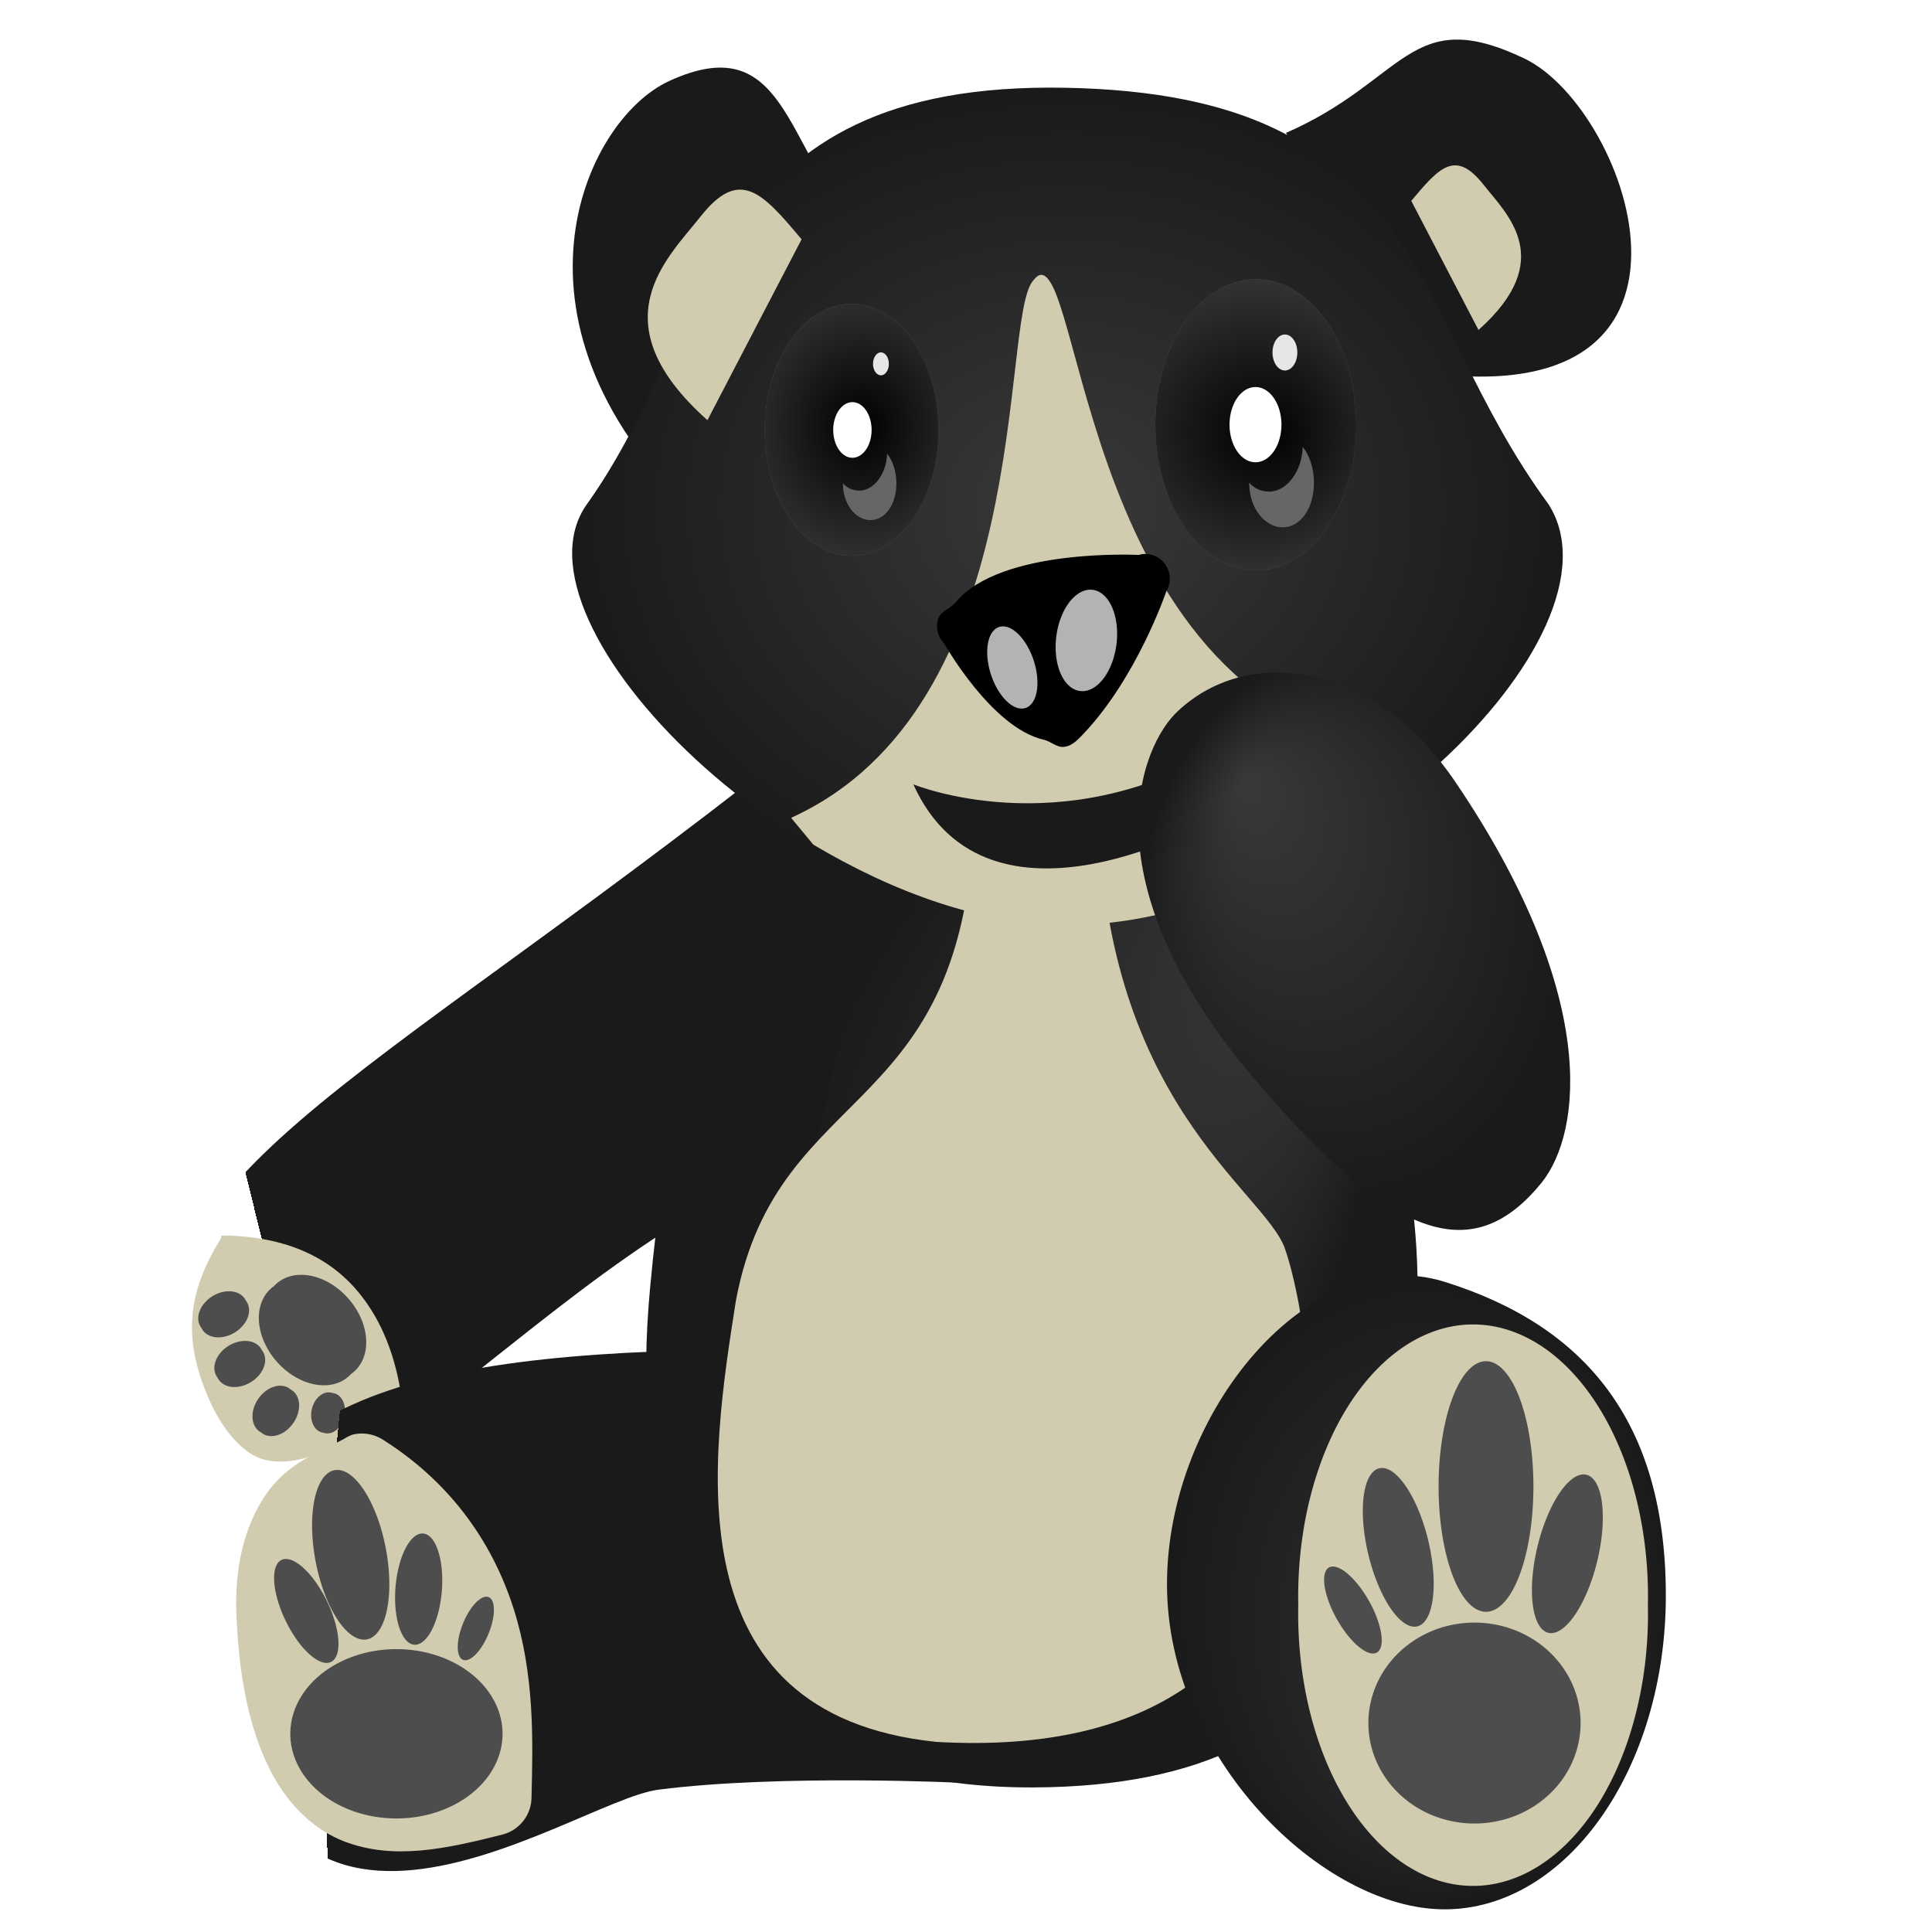
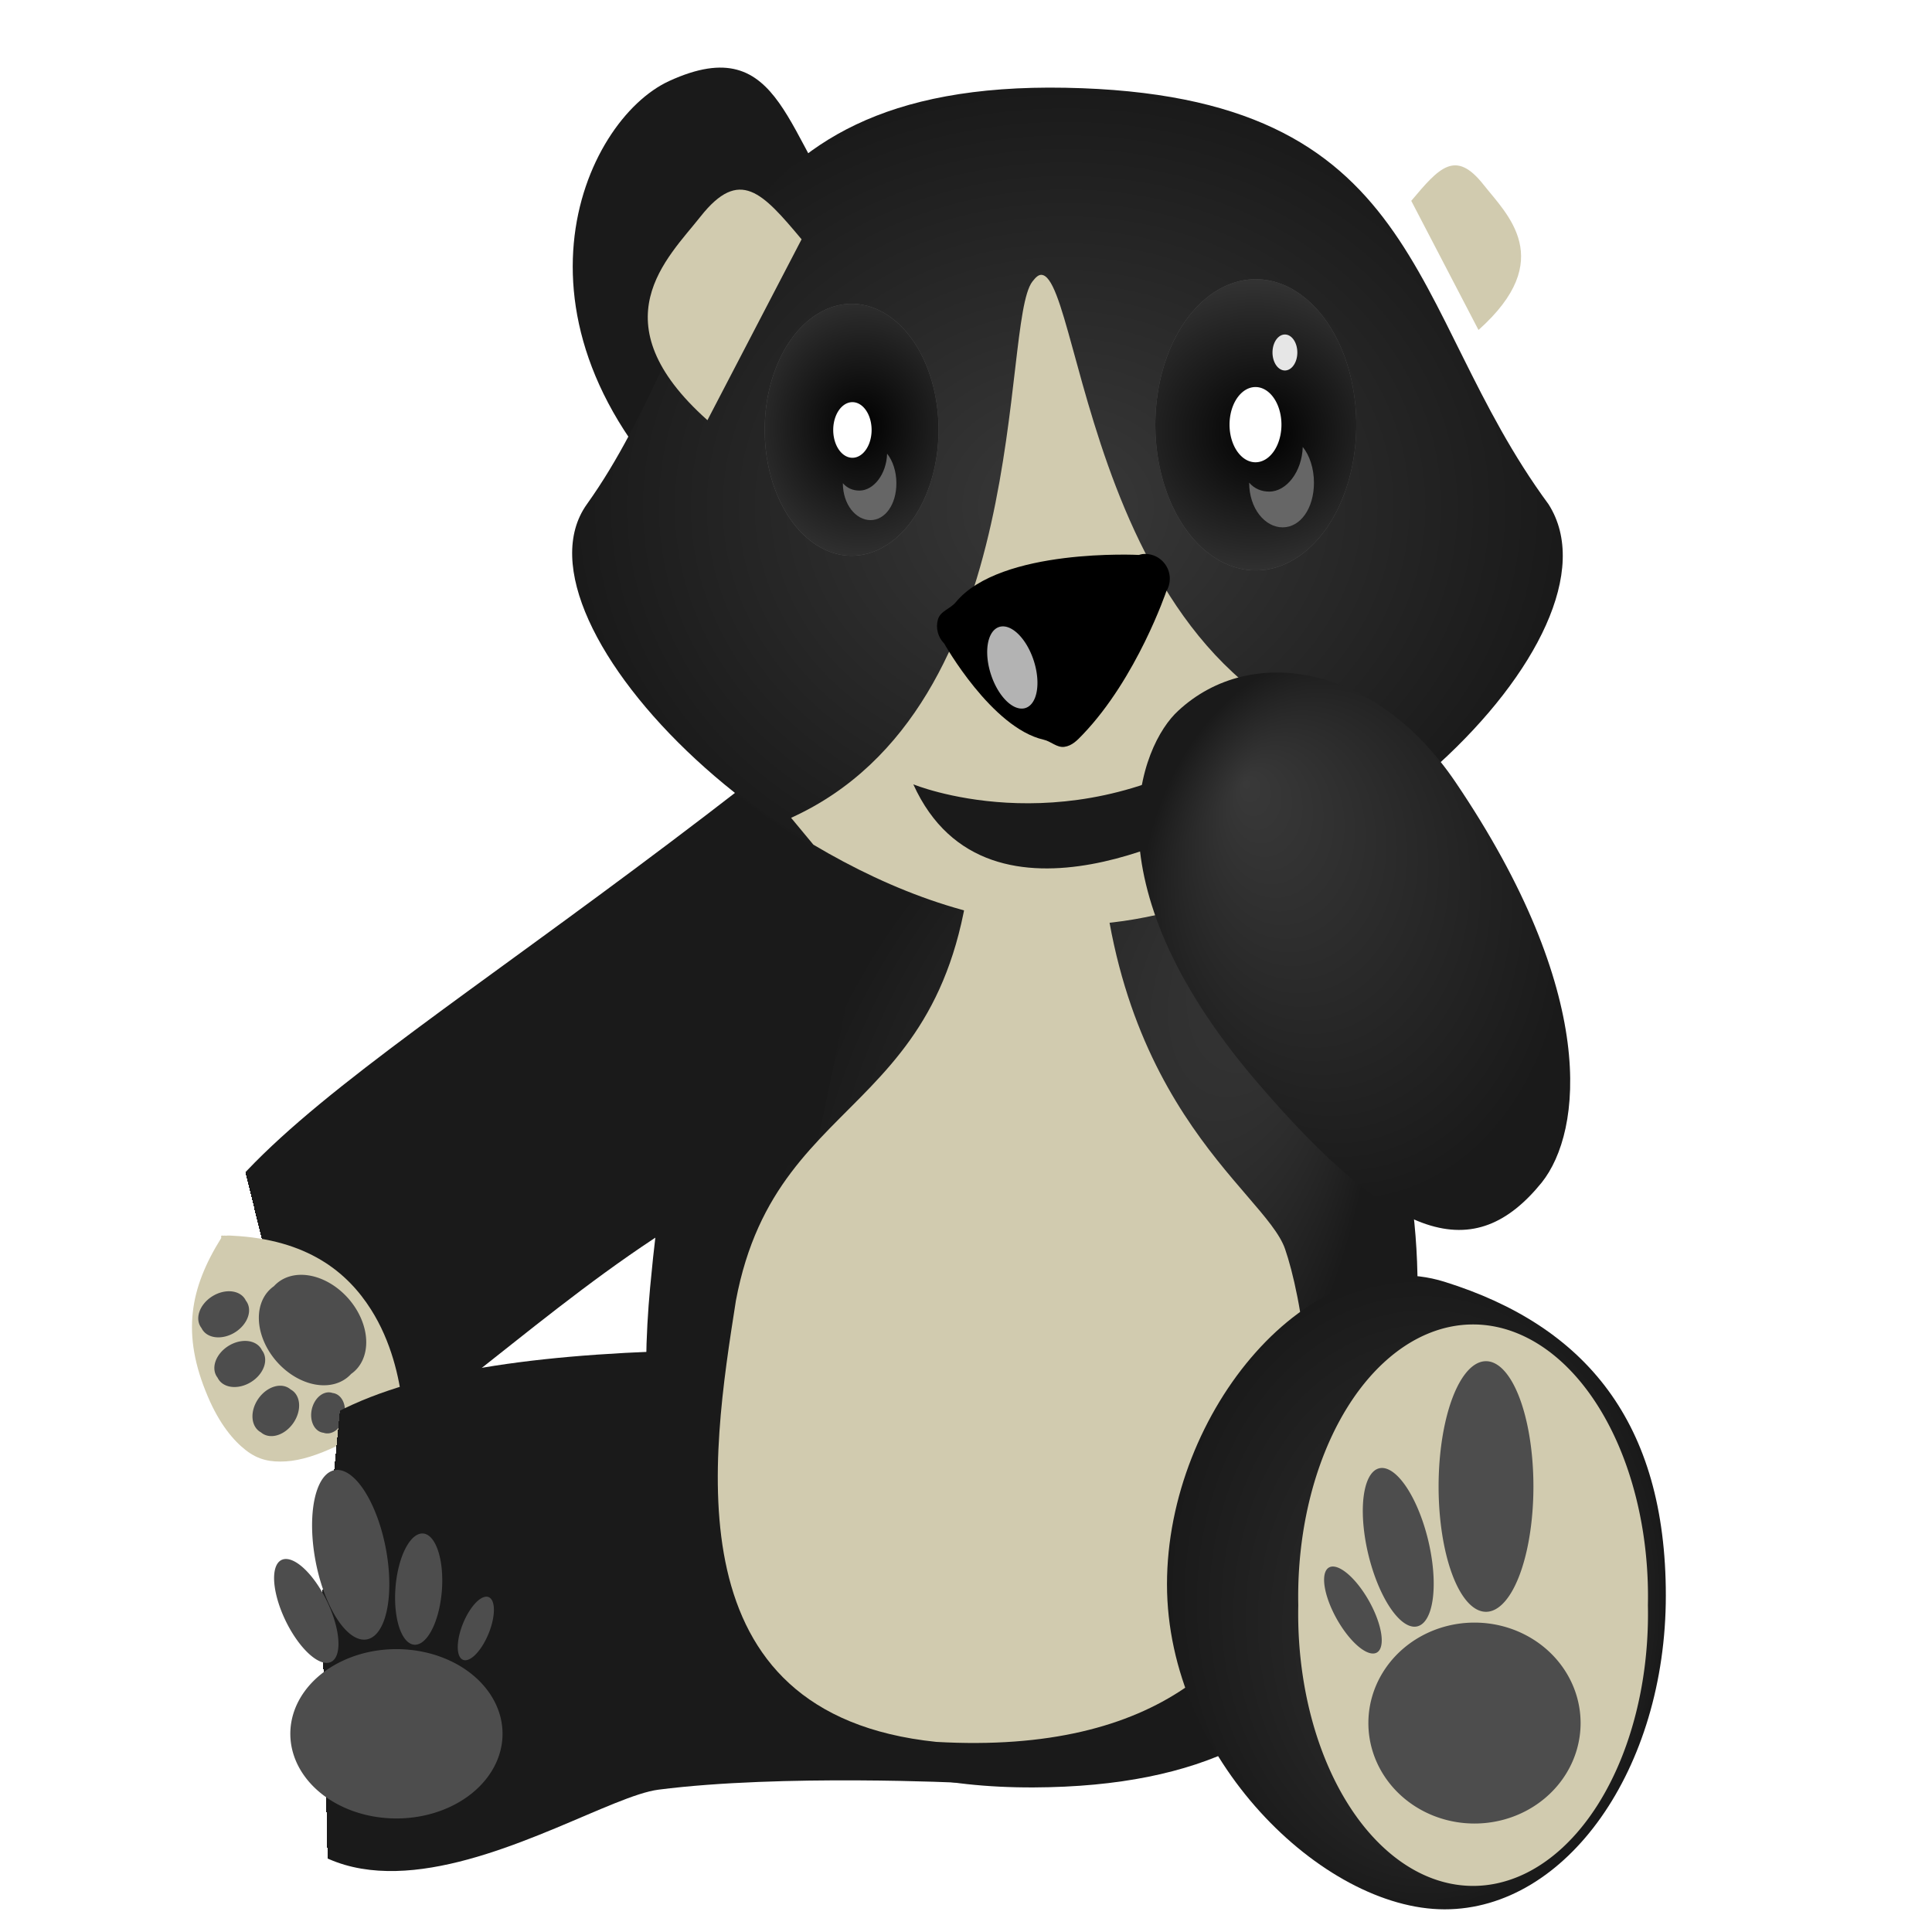
<svg xmlns="http://www.w3.org/2000/svg" xmlns:ns1="http://sodipodi.sourceforge.net/DTD/sodipodi-0.dtd" xmlns:ns2="http://www.inkscape.org/namespaces/inkscape" xmlns:xlink="http://www.w3.org/1999/xlink" id="svg2" ns1:docname="campannia-extinsion.svg" ns2:export-filename="/home/tatica/Escritorio/tatica/campannia-extincion.png" viewBox="0 0 300 300" ns1:version="0.32" ns2:export-xdpi="90" version="1.0" ns2:output_extension="org.inkscape.output.svg.inkscape" ns2:export-ydpi="90" ns2:version="0.46">
  <defs id="defs4">
    <linearGradient id="linearGradient3521">
      <stop id="stop3523" style="stop-color:#000000" offset="0" />
      <stop id="stop3525" style="stop-color:#434343" offset="1" />
    </linearGradient>
    <linearGradient id="linearGradient3447">
      <stop id="stop3449" style="stop-color:#393939" offset="0" />
      <stop id="stop3451" style="stop-color:#1a1a1a" offset="1" />
    </linearGradient>
    <radialGradient id="radialGradient3499" fx="281.7" fy="239.56" xlink:href="#linearGradient3447" gradientUnits="userSpaceOnUse" cy="241.12" cx="283.22" gradientTransform="matrix(11.103 0 0 14.333 -2934.4 -3312.2)" r="3.019" ns2:collect="always" />
    <radialGradient id="radialGradient3501" fx="285.88" fy="251.7" xlink:href="#linearGradient3447" gradientUnits="userSpaceOnUse" cy="250.36" cx="284.09" gradientTransform="matrix(11.103 0 0 14.109 -2934.4 -3285.1)" r="3.488" ns2:collect="always" />
    <radialGradient id="radialGradient3503" fx="264.03" fy="250.33" xlink:href="#linearGradient3447" gradientUnits="userSpaceOnUse" cy="250.61" cx="269.93" gradientTransform="matrix(5.394 -0 0 6.874 -1374.2 -1472.7)" r="5.89" ns2:collect="always" />
    <radialGradient id="radialGradient3505" xlink:href="#linearGradient3447" gradientUnits="userSpaceOnUse" cy="235.57" cx="279.52" gradientTransform="matrix(11.208 0 0 9.477 -2967.3 -2153.8)" r="6.862" ns2:collect="always" />
    <radialGradient id="radialGradient3507" fx="266.87" fy="246.89" xlink:href="#linearGradient3447" gradientUnits="userSpaceOnUse" cy="243.94" cx="271.65" gradientTransform="matrix(8.697 -1.704 2.101 10.722 -2793.3 -1976.7)" r="4.944" ns2:collect="always" />
    <radialGradient id="radialGradient3509" fx="282.06" fy="240.15" xlink:href="#linearGradient3447" gradientUnits="userSpaceOnUse" cy="244.44" cx="279.37" gradientTransform="matrix(7.695 2.723 -4.436 12.533 -899.73 -3639.2)" r="5.395" ns2:collect="always" />
    <radialGradient id="radialGradient3517" xlink:href="#linearGradient3521" gradientUnits="userSpaceOnUse" cy="234.42" cx="282.01" gradientTransform="matrix(1.874 .05 -.056 2.103 -233.19 -272.71)" r="1.405" ns2:collect="always" />
    <radialGradient id="radialGradient3519" fx="282.14" fy="234.48" xlink:href="#linearGradient3521" gradientUnits="userSpaceOnUse" cy="234.42" cx="282.01" gradientTransform="matrix(2.038 -0 0 1.953 -292.84 -223.38)" r="1.405" ns2:collect="always" />
    <filter id="filter3535" ns2:collect="always">
      <feGaussianBlur id="feGaussianBlur3537" stdDeviation="0.086" ns2:collect="always" />
    </filter>
    <filter id="filter3539" ns2:collect="always">
      <feGaussianBlur id="feGaussianBlur3541" stdDeviation="0.086" ns2:collect="always" />
    </filter>
  </defs>
  <ns1:namedview id="base" bordercolor="#666666" ns2:pageshadow="2" ns2:window-y="-1" pagecolor="#ffffff" ns2:window-height="866" ns2:zoom="0.98994949" ns2:window-x="-1" showgrid="false" borderopacity="1.0" ns2:current-layer="layer1" ns2:cx="148.70901" ns2:cy="116.02597" ns2:window-width="1440" ns2:pageopacity="0.0" ns2:document-units="px" />
  <g id="layer1" ns2:label="Capa 1" ns2:groupmode="layer">
-     <path id="path3345" ns1:nodetypes="csc" style="fill-rule:evenodd;fill:#1a1a1a" d="m218.62 57.438c51.77 8.767 34.67-40.446 18.06-48.368-17.79-8.479-18.29 3.384-36.99 11.565" />
    <path id="path3339" ns1:nodetypes="csc" style="fill-rule:evenodd;fill:#1a1a1a" d="m109.01 80.921c-32.848-30.138-18.551-62.177-5.09-68.346 17.91-8.208 17.94 9.693 28.92 22.781" />
    <path id="path3400" ns1:nodetypes="csssc" style="fill:url(#radialGradient3509)" d="m220.12 199.92c0 42.85-6.71 77.4-59.59 77.63-58.47 0.25-62.302-48.37-59.58-77.63 4.61-49.62 15.83-68.18 59.58-77.64 32.15-6.95 59.59 34.78 59.59 77.64z" />
    <path id="path3375" ns1:nodetypes="ccccc" style="fill-rule:evenodd;fill:url(#radialGradient3507)" d="m115.67 121.93c-64.142 49.77-99.466 64.19-85.873 96.04 15.743 37.08 50.121-22.09 96.733-38.56l10.17-48.72-21.03-8.76z" />
    <path id="path3336" ns1:nodetypes="csssc" style="fill:url(#radialGradient3505)" d="m240.45 78.293c12.97 20.31-33.45 65.367-74.66 65.367s-87.892-46.852-74.656-65.367c20.016-27.996 18.036-65.719 74.306-64.667 56.28 1.051 52.57 34.191 75.01 64.667z" />
    <path id="path3343" ns1:nodetypes="csc" style="fill-rule:evenodd;fill:#d1cbaf" d="m229.58 51.239c12.26-10.939 4.4-17.966 0.77-22.572-4.35-5.504-6.86-2.667-11.21 2.519" />
    <path id="path3341" ns1:nodetypes="csc" style="fill-rule:evenodd;fill:#d1cbaf" d="m109.85 65.247c-17.178-15.32-6.16-25.163-1.08-31.613 6.09-7.708 9.61-3.735 15.7 3.527" />
    <path id="path3527" ns1:rx="1.4047434" ns1:ry="2.0360887" style="opacity:.477;filter:url(#filter3535);fill:#ffffff" ns1:type="arc" d="m283.41 234.42a1.405 2.036 0 1 1 -2.81 0 1.405 2.036 0 1 1 2.81 0z" transform="matrix(11.103 0 0 11.103 -2936.1 -2536.8)" ns1:cy="234.41901" ns1:cx="282.0062" />
    <path id="path3347" ns1:rx="1.4047434" ns1:ry="2.0360887" style="fill:url(#radialGradient3519)" ns1:type="arc" d="m283.41 234.42a1.405 2.036 0 1 1 -2.81 0 1.405 2.036 0 1 1 2.81 0z" transform="matrix(11.103 0 0 11.103 -2936.1 -2536.8)" ns1:cy="234.41901" ns1:cx="282.0062" />
    <path id="path3529" ns1:rx="1.4047434" ns1:ry="2.0360887" style="opacity:.5;filter:url(#filter3539);fill:#ffffff" ns1:type="arc" d="m283.41 234.42a1.405 2.036 0 1 1 -2.81 0 1.405 2.036 0 1 1 2.81 0z" transform="matrix(9.606 0 0 9.606 -2576.7 -2185.1)" ns1:cy="234.41901" ns1:cx="282.0062" />
    <path id="path3349" ns1:rx="1.4047434" ns1:ry="2.0360887" style="fill:url(#radialGradient3517)" ns1:type="arc" d="m283.41 234.42a1.405 2.036 0 1 1 -2.81 0 1.405 2.036 0 1 1 2.81 0z" transform="matrix(9.606 0 0 9.606 -2576.7 -2185.1)" ns1:cy="234.41901" ns1:cx="282.0062" />
-     <path id="path3357" ns1:rx="1.4047434" ns1:ry="2.0360887" style="fill:#e6e6e6" ns1:type="arc" d="m283.41 234.42a1.405 2.036 0 1 1 -2.81 0 1.405 2.036 0 1 1 2.81 0z" transform="matrix(.873 0 0 .873 -109.4 -148.15)" ns1:cy="234.41901" ns1:cx="282.0062" />
    <path id="path3353" ns1:rx="1.4047434" ns1:ry="2.0360887" style="fill:#ffffff" ns1:type="arc" d="m283.41 234.42a1.405 2.036 0 1 1 -2.81 0 1.405 2.036 0 1 1 2.81 0z" transform="matrix(2.121 0 0 2.121 -465.77 -430.44)" ns1:cy="234.41901" ns1:cx="282.0062" />
    <path id="path3366" style="fill:#666666" d="m137.75 70.447c-0.1 3.177-2.08 5.731-4.3 5.731-0.96 0-1.87-0.336-2.57-1.146 0 3.302 2.02 5.731 4.29 5.731 2.28 0 4.02-2.429 4.02-5.731 0-1.816-0.56-3.488-1.44-4.585z" />
    <path id="path3355" ns1:rx="1.4047434" ns1:ry="2.0360887" style="fill:#e6e6e6" ns1:type="arc" d="m283.41 234.42a1.405 2.036 0 1 1 -2.81 0 1.405 2.036 0 1 1 2.81 0z" transform="matrix(1.372 0 0 1.372 -187.39 -266.89)" ns1:cy="234.41901" ns1:cx="282.0062" />
    <path id="path3351" ns1:rx="1.4047434" ns1:ry="2.0360887" style="fill:#ffffff" ns1:type="arc" d="m283.41 234.42a1.405 2.036 0 1 1 -2.81 0 1.405 2.036 0 1 1 2.81 0z" transform="matrix(2.869 0 0 2.869 -614.12 -606.61)" ns1:cy="234.41901" ns1:cx="282.0062" />
    <path id="path3359" style="fill:#666666" d="m202.29 69.396c-0.12 3.847-2.52 6.939-5.2 6.939-1.17 0-2.27-0.407-3.12-1.388 0 3.999 2.44 6.94 5.2 6.94s4.86-2.941 4.86-6.94c0-2.199-0.67-4.222-1.74-5.551z" />
    <path id="path3385" style="fill-rule:evenodd;fill:#d1cbaf" d="m34.356 191.88c-0.026 0.11-0.026 0.23 0 0.35-4.874 7.81-6.231 14.91-2.082 24.63 1.808 4.26 3.961 6.82 5.899 8.33 1.946 1.51 3.839 1.88 6.246 1.73 4.522-0.28 10.668-3.36 17.695-8.32 0.15-0.08 0.272-0.2 0.347-0.35 0.026-0.12 0.026-0.23 0-0.35-0.471-3.97-1.682-9.57-4.857-14.57-3.694-5.82-9.877-10.87-21.513-11.45-0.174-0.01-0.594-0.05-1.041 0-0.114-0.03-0.233-0.03-0.347 0-0.114-0.03-0.233-0.03-0.347 0z" />
    <path id="path3388" ns1:rx="0.55242717" ns1:ry="0.55242717" style="fill:#4d4d4d" ns1:type="arc" d="m268.54 246.79a0.552 0.552 0 1 1 -1.1 0 0.552 0.552 0 1 1 1.1 0z" transform="matrix(10.885 12.395 -9.296 8.164 -574.38 -5130)" ns1:cy="246.79337" ns1:cx="267.99033" />
    <path id="path3390" ns1:rx="0.55242717" ns1:ry="0.55242717" style="fill:#4d4d4d" ns1:type="arc" d="m268.54 246.79a0.552 0.552 0 1 1 -1.1 0 0.552 0.552 0 1 1 1.1 0z" transform="matrix(6.262 -3.871 2.904 4.696 -2360.1 82.549)" ns1:cy="246.79337" ns1:cx="267.99033" />
    <path id="path3392" ns1:rx="0.55242717" ns1:ry="0.55242717" style="fill:#4d4d4d" ns1:type="arc" d="m268.54 246.79a0.552 0.552 0 1 1 -1.1 0 0.552 0.552 0 1 1 1.1 0z" transform="matrix(6.262 -3.871 2.904 4.696 -2357.6 90.26)" ns1:cy="246.79337" ns1:cx="267.99033" />
    <path id="path3394" ns1:rx="0.55242717" ns1:ry="0.55242717" style="fill:#4d4d4d" ns1:type="arc" d="m268.54 246.79a0.552 0.552 0 1 1 -1.1 0 0.552 0.552 0 1 1 1.1 0z" transform="matrix(4.191 -6.052 4.539 3.143 -2200.5 1065.3)" ns1:cy="246.79337" ns1:cx="267.99033" />
    <path id="path3396" ns1:rx="0.55242717" ns1:ry="0.55242717" style="fill:#4d4d4d" ns1:type="arc" d="m268.54 246.79a0.552 0.552 0 1 1 -1.1 0 0.552 0.552 0 1 1 1.1 0z" transform="matrix(1.287 -5.612 4.209 .965 -1332.7 1485.2)" ns1:cy="246.79337" ns1:cx="267.99033" />
    <path id="path3403" ns1:nodetypes="ccccc" style="fill-rule:evenodd;fill:url(#radialGradient3503)" d="m115.79 209.55c-52.977 0.35-82.559 8.45-81.005 41.71 2.464 66.95 53.611 28.42 67.455 26.64 19.09-2.45 47.43-1.05 47.43-1.05l-33.88-67.3z" />
    <path id="path3495" ns1:nodetypes="cccccc" style="fill-rule:evenodd;fill:#d1cbaf" d="m151.28 123.28c0 51.38-30.39 43.52-37.01 78.68-3.83 24.42-10.18 64.24 31.11 68.52 69.69 3.96 58.99-62.63 54.16-76.55-3.18-9.16-28.96-23.01-28.96-70.65h-19.3z" />
-     <path id="path3413" style="fill-rule:evenodd;fill:#d1cbaf" d="m54.778 222.76c-0.49 0.17-0.957 0.4-1.388 0.69-3.962 2.13-8.743 3.67-12.144 8.68-3.298 4.86-4.922 11.34-4.51 19.08 0.471 11.26 2.657 18.9 5.551 24.29 2.813 5.24 6.844 8.76 11.103 10.41 7.759 3.01 15.994 1.14 24.636-1.04 2.685-0.69 4.55-3.13 4.51-5.9 0.23-8.92 0.453-19-2.775-29.15-3.429-10.78-10.247-19.98-20.472-26.37-1.353-0.81-2.974-1.06-4.511-0.69z" />
    <path id="path3416" ns1:nodetypes="csssc" style="fill:url(#radialGradient3501)" d="m258.67 247.76c0 26.89-15.39 48.72-34.35 48.72s-43.11-23.58-43.11-50.47c0-26.9 22.35-53.47 43.11-46.97 21.91 6.85 34.35 21.83 34.35 48.72z" />
    <path id="path3419" ns1:rx="1.9413869" ns1:ry="3.8038557" style="fill:#d1cbaf" ns1:type="arc" d="m286.82 249.82a1.941 3.804 0 1 1 -3.88 0 1.941 3.804 0 1 1 3.88 0z" transform="matrix(13.992 0 0 11.103 -3757.3 -2524.5)" ns1:cy="249.82382" ns1:cx="284.87881" />
    <path id="path3421" ns1:rx="1.4047434" ns1:ry="1.1837726" style="fill:#4d4d4d" ns1:type="arc" d="m269.62 251.97a1.405 1.184 0 1 1 -2.81 0 1.405 1.184 0 1 1 2.81 0z" transform="matrix(11.727 0 0 11.103 -3083.8 -2528.4)" ns1:cy="251.9704" ns1:cx="268.21127" />
    <path id="path3423" ns1:rx="1.4047434" ns1:ry="1.1837726" style="fill:#4d4d4d" ns1:type="arc" d="m269.62 251.97a1.405 1.184 0 1 1 -2.81 0 1.405 1.184 0 1 1 2.81 0z" transform="matrix(11.727 0 0 13.176 -2916.4 -3052.4)" ns1:cy="251.9704" ns1:cx="268.21127" />
    <path id="path3425" ns1:rx="1.4047434" ns1:ry="1.1837726" style="fill:#4d4d4d" ns1:type="arc" d="m269.62 251.97a1.405 1.184 0 1 1 -2.81 0 1.405 1.184 0 1 1 2.81 0z" transform="matrix(5.24 0 0 16.433 -1174.7 -3909.8)" ns1:cy="251.9704" ns1:cx="268.21127" />
    <path id="path3427" ns1:rx="1.4047434" ns1:ry="1.1837726" style="fill:#4d4d4d" ns1:type="arc" d="m269.62 251.97a1.405 1.184 0 1 1 -2.81 0 1.405 1.184 0 1 1 2.81 0z" transform="matrix(3.305 -.796 2.497 10.365 -1298.5 -2157.9)" ns1:cy="251.9704" ns1:cx="268.21127" />
-     <path id="path3429" ns1:rx="1.4047434" ns1:ry="1.1837726" style="fill:#4d4d4d" ns1:type="arc" d="m269.62 251.97a1.405 1.184 0 1 1 -2.81 0 1.405 1.184 0 1 1 2.81 0z" transform="matrix(-3.305 -.796 -2.497 10.365 1759 -2156.9)" ns1:cy="251.9704" ns1:cx="268.21127" />
    <path id="path3431" ns1:rx="1.4047434" ns1:ry="1.1837726" style="fill:#4d4d4d" ns1:type="arc" d="m269.62 251.97a1.405 1.184 0 1 1 -2.81 0 1.405 1.184 0 1 1 2.81 0z" transform="matrix(1.779 -.999 3.135 5.579 -1057 -887.79)" ns1:cy="251.9704" ns1:cx="268.21127" />
    <g id="g3441" transform="matrix(-8.266 1.259 1.387 7.505 1931.6 -1965.1)">
      <path id="path3433" ns1:rx="1.4047434" ns1:ry="1.1837726" style="fill:#4d4d4d" ns1:type="arc" d="m269.62 251.97a1.405 1.184 0 1 1 -2.81 0 1.405 1.184 0 1 1 2.81 0z" transform="matrix(.472 0 0 1.48 142.26 -124.01)" ns1:cy="251.9704" ns1:cx="268.21127" />
      <path id="path3435" ns1:rx="1.4047434" ns1:ry="1.1837726" style="fill:#4d4d4d" ns1:type="arc" d="m269.62 251.97a1.405 1.184 0 1 1 -2.81 0 1.405 1.184 0 1 1 2.81 0z" transform="matrix(.298 -.072 .225 .934 131.11 33.776)" ns1:cy="251.9704" ns1:cx="268.21127" />
      <path id="path3437" ns1:rx="1.4047434" ns1:ry="1.1837726" style="fill:#4d4d4d" ns1:type="arc" d="m269.62 251.97a1.405 1.184 0 1 1 -2.81 0 1.405 1.184 0 1 1 2.81 0z" transform="matrix(-.298 -.072 -.225 .934 406.48 33.871)" ns1:cy="251.9704" ns1:cx="268.21127" />
      <path id="path3439" ns1:rx="1.4047434" ns1:ry="1.1837726" style="fill:#4d4d4d" ns1:type="arc" d="m269.62 251.97a1.405 1.184 0 1 1 -2.81 0 1.405 1.184 0 1 1 2.81 0z" transform="matrix(.16 -.09 .282 .503 152.85 148.17)" ns1:cy="251.9704" ns1:cx="268.21127" />
    </g>
    <path id="path3372" style="fill:#d1cbaf" d="m161.7 42.678c-0.45-0.015-0.88 0.38-1.39 1.041-5.03 6.547 0.38 66.101-37.47 83.271l3.46 4.17c12.31 7.32 26.16 12.49 39.56 12.49 18.36 0 37.68-9.11 52.39-20.82l3.82-5.9c-52.57-2.3-53.7-74.017-60.37-74.252z" />
    <path id="path3259" ns1:nodetypes="cccsccsccscc" style="fill-rule:evenodd;fill:#000000" d="m177.37 86.041c-0.18 0.031-0.35 0.074-0.52 0.129 0 0-21.45-1.121-28.43 7.333-0.88 1.066-2.4 1.359-2.78 2.691-0.37 1.332 0 2.761 0.98 3.741 0 0 7.35 13.085 15.44 14.925 1.16 0.26 2.03 1.26 3.21 1.11 1.19-0.16 2.01-1.02 2.83-1.88 8.46-8.82 13-22.26 13-22.26 0.75-1.253 0.73-2.826-0.07-4.055-0.79-1.23-2.21-1.902-3.66-1.734z" />
-     <path id="path3264" ns1:rx="1.25" ns1:ry="1.6071428" style="fill:#b3b3b3" ns1:type="arc" d="m249.73 249.64a1.25 1.607 0 1 1 -2.5 0 1.25 1.607 0 1 1 2.5 0z" transform="matrix(-3.794 .092 -.346 4.903 1197.8 -1147.4)" ns1:cy="249.64285" ns1:cx="248.48215" />
+     <path id="path3264" ns1:rx="1.25" ns1:ry="1.6071428" style="fill:#b3b3b3" ns1:type="arc" d="m249.73 249.64z" transform="matrix(-3.794 .092 -.346 4.903 1197.8 -1147.4)" ns1:cy="249.64285" ns1:cx="248.48215" />
    <path id="path3262" ns1:rx="1.25" ns1:ry="1.6071428" style="fill:#b3b3b3" ns1:type="arc" d="m249.73 249.64a1.25 1.607 0 1 1 -2.5 0 1.25 1.607 0 1 1 2.5 0z" transform="matrix(2.656 -.866 1.276 3.914 -821.31 -658.26)" ns1:cy="249.64285" ns1:cx="248.48215" />
    <path id="path3497" ns1:nodetypes="cccc" style="fill-rule:evenodd;fill:#1a1a1a" d="m141.82 121.79s22.82 9.42 47.59-5.45l-0.98 10.9s-34.96 20.32-46.61-5.45z" />
    <path id="path3398" ns1:nodetypes="cscsc" style="fill-rule:evenodd;fill:url(#radialGradient3499)" d="m182.96 110.36c-5.85 5.32-14.55 26.2 11.92 57.3 21.92 25.73 34.13 28.77 44.52 15.96 6.32-7.94 8.85-29.34-13.41-62.2-12.33-18.21-31.68-21.589-43.03-11.06z" />
  </g>
</svg>